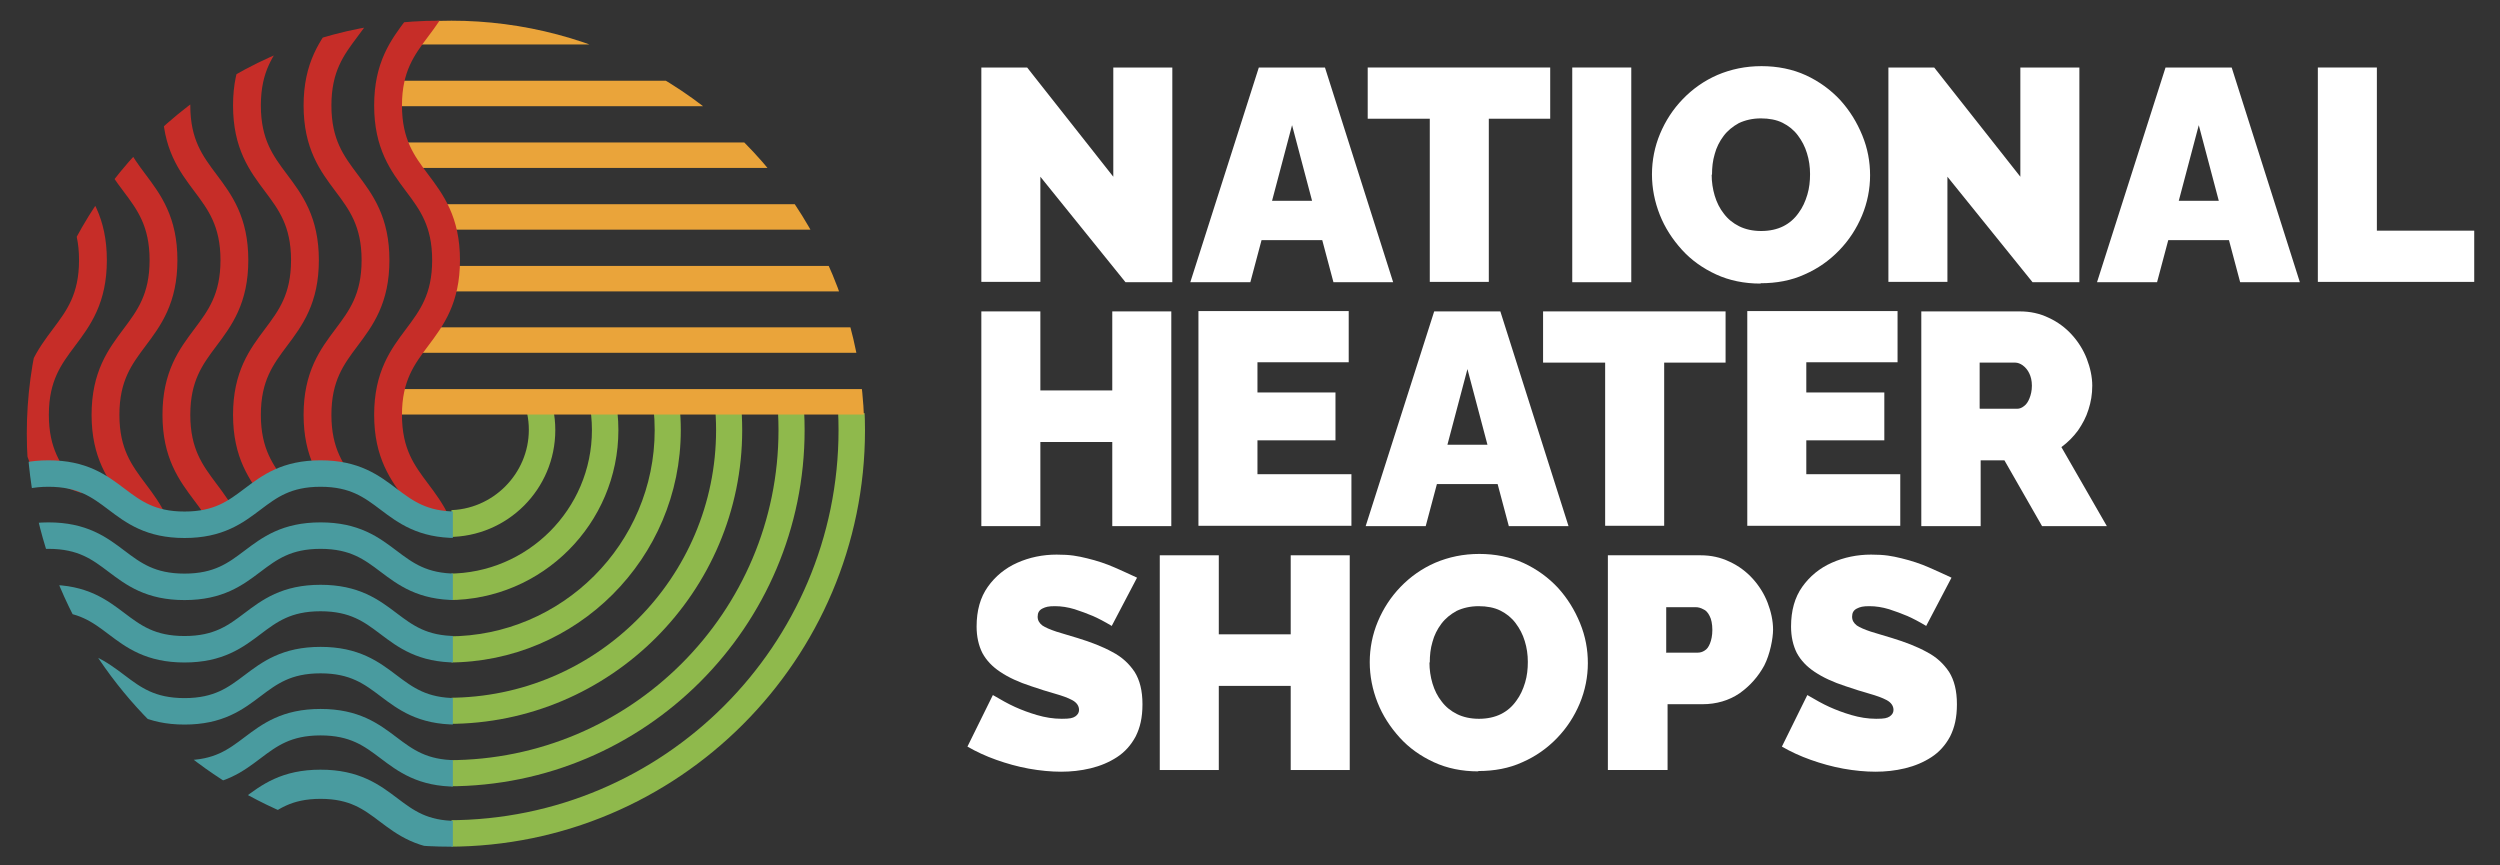
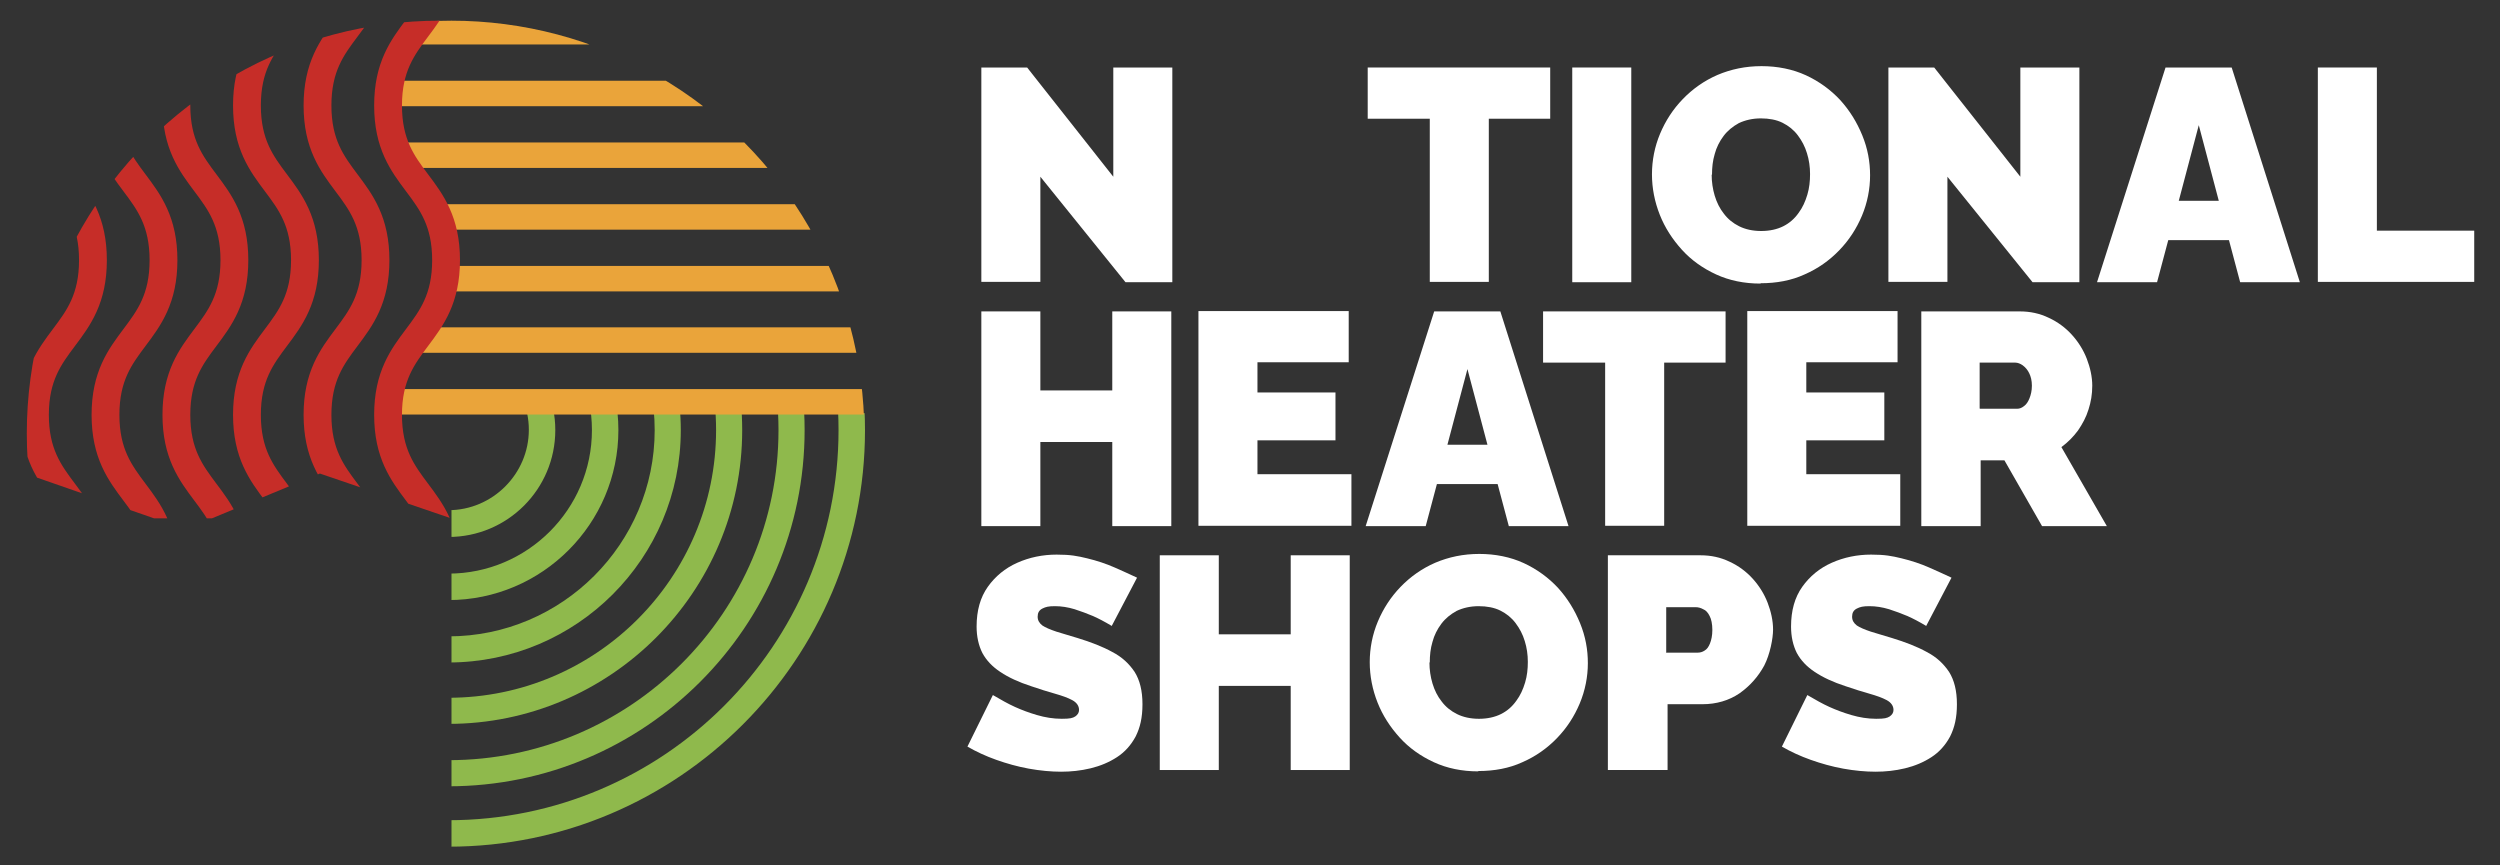
<svg xmlns="http://www.w3.org/2000/svg" id="Layer_3_copy" version="1.1" viewBox="0 0 737 255.1">
  <rect x="0" y="0" width="737" height="255.1" fill="#333333" stroke="none" />
  <defs>
    <style>
      .st0, .st1, .st2, .st3 {
        fill: none;
      }

      .st4 {
        fill: #eaa43a;
      }

      .st5 {
        clip-path: url(#clippath-1);
      }

      .st6 {
        clip-path: url(#clippath-3);
      }

      .st7 {
        clip-path: url(#clippath-4);
      }

      .st8 {
        clip-path: url(#clippath-2);
      }

      .st9 {
        clip-path: url(#clippath-6);
      }

      .st10 {
        clip-path: url(#clippath-5);
      }

      .st11 {
        fill: #fff;
      }

      .st1 {
        stroke: #c62d28;
        stroke-width: 8.2px;
      }

      .st1, .st2, .st3 {
        stroke-miterlimit: 10;
      }

      .st12 {
        fill: #8fb94c;
      }

      .st13 {
        clip-path: url(#clippath);
      }

      .st2 {
        stroke-width: 7.8px;
      }

      .st2, .st3 {
        stroke: #499b9f;
      }

      .st3 {
        stroke-width: 8.6px;
      }
    </style>
    <clipPath id="clippath">
      <rect class="st0" x="133.1" y="121.8" width="128.1" height="131.5" />
    </clipPath>
    <clipPath id="clippath-1">
      <polygon class="st0" points="265.9 1.8 131.1 1.8 115.9 21.7 116.9 35 122 49.2 133.5 82.1 118.5 104.5 116.9 127.8 267.9 127.8 265.9 1.8" />
    </clipPath>
    <clipPath id="clippath-2">
      <circle class="st0" cx="133.1" cy="127.8" r="121.7" />
    </clipPath>
    <clipPath id="clippath-3">
      <polygon class="st0" points="6.3 2.7 133.1 2.7 128.2 34.9 141.5 84.4 125.3 118.5 135.9 153.8 94.3 139.6 62.5 152.8 45.4 152.8 6.3 139.2 6.3 2.7" />
    </clipPath>
    <clipPath id="clippath-4">
      <circle class="st0" cx="129.6" cy="127.8" r="121.7" />
    </clipPath>
    <clipPath id="clippath-5">
-       <rect class="st0" x="4.2" y="122.8" width="129.3" height="128.7" />
-     </clipPath>
+       </clipPath>
    <clipPath id="clippath-6">
      <path class="st0" d="M132.7,249.6c68.9,0,124.7-56.2,124.7-125.1S201.5-.2,132.6-.2,7.9,55.6,7.9,124.5s55.9,125.1,124.8,125.1Z" />
    </clipPath>
  </defs>
  <g>
    <g class="st13">
      <g>
        <path class="st12" d="M132.2,158.3c-17.4,0-31.5-14.1-31.5-31.5s14.1-31.5,31.5-31.5,31.5,14.1,31.5,31.5-14.1,31.5-31.5,31.5ZM132.2,103c-13.1,0-23.7,10.7-23.7,23.7s10.7,23.7,23.7,23.7,23.7-10.7,23.7-23.7-10.7-23.7-23.7-23.7Z" />
        <path class="st12" d="M132.2,176.9c-27.6,0-50.1-22.5-50.1-50.1s22.5-50.1,50.1-50.1,50.1,22.5,50.1,50.1-22.5,50.1-50.1,50.1ZM132.2,84.5c-23.3,0-42.3,19-42.3,42.3s19,42.3,42.3,42.3,42.3-19,42.3-42.3-19-42.3-42.3-42.3Z" />
        <path class="st12" d="M132.2,195.3c-37.8,0-68.5-30.7-68.5-68.5s30.7-68.5,68.5-68.5,68.5,30.7,68.5,68.5-30.7,68.5-68.5,68.5ZM132.2,66c-33.5,0-60.8,27.3-60.8,60.8s27.3,60.8,60.8,60.8,60.8-27.3,60.8-60.8-27.3-60.8-60.8-60.8Z" />
        <path class="st12" d="M132.2,213.4c-47.8,0-86.6-38.9-86.6-86.6s38.9-86.6,86.6-86.6,86.6,38.9,86.6,86.6-38.9,86.6-86.6,86.6ZM132.2,47.9c-43.5,0-78.9,35.4-78.9,78.9s35.4,78.9,78.9,78.9,78.9-35.4,78.9-78.9-35.4-78.9-78.9-78.9Z" />
        <path class="st12" d="M132.2,231.8c-57.9,0-105-47.1-105-105S74.3,21.8,132.2,21.8s105,47.1,105,105-47.1,105-105,105ZM132.2,29.5c-53.6,0-97.3,43.6-97.3,97.3s43.6,97.3,97.3,97.3,97.3-43.6,97.3-97.3S185.8,29.5,132.2,29.5Z" />
        <path class="st12" d="M132.2,249.6c-67.7,0-122.8-55.1-122.8-122.8S64.5,4,132.2,4s122.8,55.1,122.8,122.8-55.1,122.8-122.8,122.8ZM132.2,11.8c-63.4,0-115,51.6-115,115s51.6,115,115,115,115-51.6,115-115S195.6,11.8,132.2,11.8Z" />
      </g>
    </g>
    <g class="st5">
      <g class="st8">
        <g>
          <rect class="st4" x="9.2" y="5.6" width="477.5" height="7.5" />
          <rect class="st4" x="9.2" y="23.8" width="477.5" height="7.5" />
          <rect class="st4" x="9.2" y="42" width="477.5" height="7.5" />
          <rect class="st4" x="9.2" y="60.2" width="477.5" height="7.5" />
          <rect class="st4" x="9.2" y="78.4" width="477.5" height="7.5" />
          <rect class="st4" x="9.2" y="96.5" width="477.5" height="7.5" />
          <rect class="st4" x="9.2" y="114.7" width="477.5" height="7.5" />
          <rect class="st4" x="9.2" y="132.9" width="477.5" height="7.5" />
          <rect class="st4" x="9.2" y="151.1" width="477.5" height="7.5" />
          <rect class="st4" x="9.2" y="169.3" width="477.5" height="7.5" />
          <rect class="st4" x="9.2" y="187.5" width="477.5" height="7.5" />
          <rect class="st4" x="9.2" y="205.7" width="477.5" height="7.5" />
          <rect class="st4" x="9.2" y="223.9" width="477.5" height="7.5" />
          <rect class="st4" x="9.2" y="242.1" width="477.5" height="7.5" />
        </g>
      </g>
    </g>
    <g class="st6">
      <g class="st7">
        <g>
          <path class="st1" d="M6.6-288.1c0,22.8-17.1,22.8-17.1,45.6,0,22.8,17.1,22.8,17.1,45.6,0,22.8-17.1,22.8-17.1,45.6s17.1,22.8,17.1,45.6c0,22.8-17.1,22.8-17.1,45.6,0,22.8,17.1,22.8,17.1,45.6,0,22.8-17.1,22.8-17.1,45.6S6.6,53.6,6.6,76.3s-17.1,22.8-17.1,45.6c0,22.8,17.1,22.8,17.1,45.6s-17.1,22.8-17.1,45.6c0,22.8,17.1,22.8,17.1,45.6" />
          <path class="st1" d="M27.4-288.1c0,22.8-17.1,22.8-17.1,45.6,0,22.8,17.1,22.8,17.1,45.6,0,22.8-17.1,22.8-17.1,45.6,0,22.8,17.1,22.8,17.1,45.6s-17.1,22.8-17.1,45.6c0,22.8,17.1,22.8,17.1,45.6,0,22.8-17.1,22.8-17.1,45.6,0,22.8,17.1,22.8,17.1,45.6,0,22.8-17.1,22.8-17.1,45.6,0,22.8,17.1,22.8,17.1,45.6,0,22.8-17.1,22.8-17.1,45.6,0,22.8,17.1,22.8,17.1,45.6" />
          <path class="st1" d="M48.2-288.1c0,22.8-17.1,22.8-17.1,45.6,0,22.8,17.1,22.8,17.1,45.6,0,22.8-17.1,22.8-17.1,45.6,0,22.8,17.1,22.8,17.1,45.6s-17.1,22.8-17.1,45.6c0,22.8,17.1,22.8,17.1,45.6,0,22.8-17.1,22.8-17.1,45.6,0,22.8,17.1,22.8,17.1,45.6,0,22.8-17.1,22.8-17.1,45.6,0,22.8,17.1,22.8,17.1,45.6,0,22.8-17.1,22.8-17.1,45.6,0,22.8,17.1,22.8,17.1,45.6" />
          <path class="st1" d="M69.1-288.1c0,22.8-17.1,22.8-17.1,45.6,0,22.8,17.1,22.8,17.1,45.6,0,22.8-17.1,22.8-17.1,45.6s17.1,22.8,17.1,45.6c0,22.8-17.1,22.8-17.1,45.6,0,22.8,17.1,22.8,17.1,45.6,0,22.8-17.1,22.8-17.1,45.6s17.1,22.8,17.1,45.6-17.1,22.8-17.1,45.6c0,22.8,17.1,22.8,17.1,45.6s-17.1,22.8-17.1,45.6c0,22.8,17.1,22.8,17.1,45.6" />
          <path class="st1" d="M89.9-288.1c0,22.8-17.1,22.8-17.1,45.6,0,22.8,17.1,22.8,17.1,45.6,0,22.8-17.1,22.8-17.1,45.6s17.1,22.8,17.1,45.6c0,22.8-17.1,22.8-17.1,45.6,0,22.8,17.1,22.8,17.1,45.6,0,22.8-17.1,22.8-17.1,45.6s17.1,22.8,17.1,45.6-17.1,22.8-17.1,45.6c0,22.8,17.1,22.8,17.1,45.6s-17.1,22.8-17.1,45.6c0,22.8,17.1,22.8,17.1,45.6" />
          <path class="st1" d="M110.7-288.1c0,22.8-17.1,22.8-17.1,45.6,0,22.8,17.1,22.8,17.1,45.6,0,22.8-17.1,22.8-17.1,45.6,0,22.8,17.1,22.8,17.1,45.6s-17.1,22.8-17.1,45.6c0,22.8,17.1,22.8,17.1,45.6,0,22.8-17.1,22.8-17.1,45.6,0,22.8,17.1,22.8,17.1,45.6,0,22.8-17.1,22.8-17.1,45.6,0,22.8,17.1,22.8,17.1,45.6,0,22.8-17.1,22.8-17.1,45.6,0,22.8,17.1,22.8,17.1,45.6" />
          <path class="st1" d="M131.5-288.1c0,22.8-17.1,22.8-17.1,45.6,0,22.8,17.1,22.8,17.1,45.6,0,22.8-17.1,22.8-17.1,45.6,0,22.8,17.1,22.8,17.1,45.6s-17.1,22.8-17.1,45.6c0,22.8,17.1,22.8,17.1,45.6,0,22.8-17.1,22.8-17.1,45.6,0,22.8,17.1,22.8,17.1,45.6,0,22.8-17.1,22.8-17.1,45.6,0,22.8,17.1,22.8,17.1,45.6,0,22.8-17.1,22.8-17.1,45.6,0,22.8,17.1,22.8,17.1,45.6" />
          <path class="st1" d="M152.4-288.1c0,22.8-17.1,22.8-17.1,45.6,0,22.8,17.1,22.8,17.1,45.6,0,22.8-17.1,22.8-17.1,45.6,0,22.8,17.1,22.8,17.1,45.6s-17.1,22.8-17.1,45.6c0,22.8,17.1,22.8,17.1,45.6,0,22.8-17.1,22.8-17.1,45.6,0,22.8,17.1,22.8,17.1,45.6,0,22.8-17.1,22.8-17.1,45.6,0,22.8,17.1,22.8,17.1,45.6,0,22.8-17.1,22.8-17.1,45.6,0,22.8,17.1,22.8,17.1,45.6" />
          <path class="st1" d="M173.2-288.1c0,22.8-17.1,22.8-17.1,45.6,0,22.8,17.1,22.8,17.1,45.6,0,22.8-17.1,22.8-17.1,45.6s17.1,22.8,17.1,45.6c0,22.8-17.1,22.8-17.1,45.6,0,22.8,17.1,22.8,17.1,45.6,0,22.8-17.1,22.8-17.1,45.6s17.1,22.8,17.1,45.6-17.1,22.8-17.1,45.6c0,22.8,17.1,22.8,17.1,45.6s-17.1,22.8-17.1,45.6c0,22.8,17.1,22.8,17.1,45.6" />
          <path class="st1" d="M194-288.1c0,22.8-17.1,22.8-17.1,45.6,0,22.8,17.1,22.8,17.1,45.6,0,22.8-17.1,22.8-17.1,45.6s17.1,22.8,17.1,45.6c0,22.8-17.1,22.8-17.1,45.6,0,22.8,17.1,22.8,17.1,45.6,0,22.8-17.1,22.8-17.1,45.6s17.1,22.8,17.1,45.6-17.1,22.8-17.1,45.6c0,22.8,17.1,22.8,17.1,45.6s-17.1,22.8-17.1,45.6c0,22.8,17.1,22.8,17.1,45.6" />
          <path class="st1" d="M214.9-288.1c0,22.8-17.1,22.8-17.1,45.6,0,22.8,17.1,22.8,17.1,45.6,0,22.8-17.1,22.8-17.1,45.6s17.1,22.8,17.1,45.6c0,22.8-17.1,22.8-17.1,45.6,0,22.8,17.1,22.8,17.1,45.6,0,22.8-17.1,22.8-17.1,45.6s17.1,22.8,17.1,45.6-17.1,22.8-17.1,45.6c0,22.8,17.1,22.8,17.1,45.6s-17.1,22.8-17.1,45.6c0,22.8,17.1,22.8,17.1,45.6" />
          <path class="st1" d="M235.7-288.1c0,22.8-17.1,22.8-17.1,45.6,0,22.8,17.1,22.8,17.1,45.6,0,22.8-17.1,22.8-17.1,45.6s17.1,22.8,17.1,45.6c0,22.8-17.1,22.8-17.1,45.6,0,22.8,17.1,22.8,17.1,45.6,0,22.8-17.1,22.8-17.1,45.6s17.1,22.8,17.1,45.6-17.1,22.8-17.1,45.6c0,22.8,17.1,22.8,17.1,45.6s-17.1,22.8-17.1,45.6c0,22.8,17.1,22.8,17.1,45.6" />
          <path class="st1" d="M256.5-288.1c0,22.8-17.1,22.8-17.1,45.6,0,22.8,17.1,22.8,17.1,45.6,0,22.8-17.1,22.8-17.1,45.6,0,22.8,17.1,22.8,17.1,45.6s-17.1,22.8-17.1,45.6c0,22.8,17.1,22.8,17.1,45.6,0,22.8-17.1,22.8-17.1,45.6,0,22.8,17.1,22.8,17.1,45.6,0,22.8-17.1,22.8-17.1,45.6,0,22.8,17.1,22.8,17.1,45.6,0,22.8-17.1,22.8-17.1,45.6,0,22.8,17.1,22.8,17.1,45.6" />
        </g>
      </g>
    </g>
    <rect class="st0" x="6.3" y="127.8" width="126.8" height="123.8" />
    <g class="st10">
      <g class="st9">
        <g>
          <path class="st2" d="M-226.3,249.5c20,0,20,15.1,40.1,15.1s20-15.1,40.1-15.1,20,15.1,40.1,15.1,20-15.1,40.1-15.1,20,15.1,40.1,15.1,20-15.1,40.1-15.1,20,15.1,40.1,15.1,20-15.1,40.1-15.1,20,15.1,40.1,15.1,20-15.1,40.1-15.1,20,15.1,40.1,15.1,20-15.1,40.1-15.1" />
          <path class="st3" d="M-226.3,231.2c20,0,20,15.1,40.1,15.1s20-15.1,40.1-15.1,20,15.1,40.1,15.1,20-15.1,40.1-15.1,20,15.1,40.1,15.1,20-15.1,40.1-15.1,20,15.1,40.1,15.1,20-15.1,40.1-15.1,20,15.1,40.1,15.1,20-15.1,40.1-15.1,20,15.1,40.1,15.1,20-15.1,40.1-15.1" />
          <path class="st2" d="M-226.3,212.9c20,0,20,15.1,40.1,15.1s20-15.1,40.1-15.1,20,15.1,40.1,15.1,20-15.1,40.1-15.1,20,15.1,40.1,15.1,20-15.1,40.1-15.1,20,15.1,40.1,15.1,20-15.1,40.1-15.1,20,15.1,40.1,15.1,20-15.1,40.1-15.1,20,15.1,40.1,15.1,20-15.1,40.1-15.1" />
          <path class="st2" d="M-226.3,194.6c20,0,20,15.1,40.1,15.1s20-15.1,40.1-15.1,20,15.1,40.1,15.1,20-15.1,40.1-15.1,20,15.1,40.1,15.1,20-15.1,40.1-15.1,20,15.1,40.1,15.1,20-15.1,40.1-15.1,20,15.1,40.1,15.1,20-15.1,40.1-15.1,20,15.1,40.1,15.1,20-15.1,40.1-15.1" />
          <path class="st2" d="M-226.3,176.3c20,0,20,15.1,40.1,15.1s20-15.1,40.1-15.1,20,15.1,40.1,15.1,20-15.1,40.1-15.1,20,15.1,40.1,15.1,20-15.1,40.1-15.1,20,15.1,40.1,15.1,20-15.1,40.1-15.1,20,15.1,40.1,15.1,20-15.1,40.1-15.1,20,15.1,40.1,15.1,20-15.1,40.1-15.1" />
-           <path class="st2" d="M-226.3,157.9c20,0,20,15.1,40.1,15.1s20-15.1,40.1-15.1,20,15.1,40.1,15.1,20-15.1,40.1-15.1,20,15.1,40.1,15.1,20-15.1,40.1-15.1,20,15.1,40.1,15.1,20-15.1,40.1-15.1,20,15.1,40.1,15.1,20-15.1,40.1-15.1,20,15.1,40.1,15.1,20-15.1,40.1-15.1" />
          <path class="st2" d="M-226.3,139.6c20,0,20,15.1,40.1,15.1s20-15.1,40.1-15.1,20,15.1,40.1,15.1,20-15.1,40.1-15.1,20,15.1,40.1,15.1,20-15.1,40.1-15.1,20,15.1,40.1,15.1,20-15.1,40.1-15.1,20,15.1,40.1,15.1,20-15.1,40.1-15.1,20,15.1,40.1,15.1,20-15.1,40.1-15.1" />
          <path class="st2" d="M-226.3,103c20,0,20,15.1,40.1,15.1s20-15.1,40.1-15.1,20,15.1,40.1,15.1,20-15.1,40.1-15.1,20,15.1,40.1,15.1,20-15.1,40.1-15.1,20,15.1,40.1,15.1,20-15.1,40.1-15.1,20,15.1,40.1,15.1,20-15.1,40.1-15.1,20,15.1,40.1,15.1,20-15.1,40.1-15.1" />
          <path class="st2" d="M-226.3,84.7c20,0,20,15.1,40.1,15.1s20-15.1,40.1-15.1,20,15.1,40.1,15.1,20-15.1,40.1-15.1,20,15.1,40.1,15.1,20-15.1,40.1-15.1,20,15.1,40.1,15.1,20-15.1,40.1-15.1,20,15.1,40.1,15.1,20-15.1,40.1-15.1,20,15.1,40.1,15.1,20-15.1,40.1-15.1" />
-           <path class="st2" d="M-226.3,66.3c20,0,20,15.1,40.1,15.1s20-15.1,40.1-15.1,20,15.1,40.1,15.1,20-15.1,40.1-15.1,20,15.1,40.1,15.1,20-15.1,40.1-15.1,20,15.1,40.1,15.1,20-15.1,40.1-15.1,20,15.1,40.1,15.1,20-15.1,40.1-15.1,20,15.1,40.1,15.1,20-15.1,40.1-15.1" />
          <path class="st2" d="M-226.3,48c20,0,20,15.1,40.1,15.1s20-15.1,40.1-15.1,20,15.1,40.1,15.1,20-15.1,40.1-15.1,20,15.1,40.1,15.1,20-15.1,40.1-15.1,20,15.1,40.1,15.1,20-15.1,40.1-15.1,20,15.1,40.1,15.1,20-15.1,40.1-15.1,20,15.1,40.1,15.1,20-15.1,40.1-15.1" />
        </g>
      </g>
    </g>
  </g>
  <g>
    <path class="st11" d="M306.7,52v31.1h-17.4V19.9h13.5l25.4,32.2V19.9h17.4v63.3h-13.8l-25.1-31.1Z" />
-     <path class="st11" d="M371.2,19.9h19.4l20.1,63.3h-17.6l-3.3-12.4h-17.9l-3.3,12.4h-17.7l20.2-63.3ZM386.8,59.2l-5.9-22.3-5.9,22.3h11.8Z" />
    <path class="st11" d="M457.1,35h-18.2v48.1h-17.4v-48.1h-18.3v-15.1h53.8v15.1Z" />
    <path class="st11" d="M463.5,83.1V19.9h17.4v63.3h-17.4Z" />
    <path class="st11" d="M519,83.6c-4.8,0-9.2-.9-13.1-2.7-3.9-1.8-7.3-4.2-10.1-7.3-2.8-3.1-5-6.5-6.5-10.3-1.5-3.8-2.3-7.8-2.3-11.9s.8-8.2,2.4-12c1.6-3.8,3.8-7.2,6.7-10.2,2.9-3,6.3-5.4,10.2-7.1,4-1.7,8.3-2.6,13-2.6s9.2.9,13.1,2.7c3.9,1.8,7.3,4.3,10.1,7.3,2.8,3.1,4.9,6.5,6.5,10.4s2.3,7.8,2.3,11.8-.8,8.1-2.4,11.9c-1.6,3.8-3.8,7.2-6.7,10.2-2.9,3-6.3,5.4-10.2,7.1-3.9,1.8-8.3,2.6-13,2.6ZM504.6,51.5c0,2.1.3,4.2.9,6.2.6,2,1.5,3.8,2.7,5.3,1.2,1.6,2.7,2.8,4.5,3.7,1.8.9,4,1.4,6.5,1.4s4.7-.5,6.5-1.4c1.8-.9,3.3-2.2,4.5-3.9,1.2-1.6,2-3.4,2.6-5.4.6-2,.8-4,.8-6.1s-.3-4.2-.9-6.1c-.6-2-1.5-3.7-2.7-5.3-1.2-1.6-2.7-2.8-4.5-3.7-1.8-.9-4-1.3-6.4-1.3s-4.6.5-6.5,1.4c-1.8,1-3.3,2.2-4.5,3.8-1.2,1.6-2.1,3.4-2.6,5.3-.6,2-.8,4-.8,6.1Z" />
    <path class="st11" d="M574.1,52v31.1h-17.4V19.9h13.5l25.4,32.2V19.9h17.4v63.3h-13.8l-25.1-31.1Z" />
    <path class="st11" d="M638.5,19.9h19.4l20.1,63.3h-17.6l-3.3-12.4h-17.9l-3.3,12.4h-17.7l20.2-63.3ZM654.1,59.2l-5.9-22.3-5.9,22.3h11.8Z" />
    <path class="st11" d="M683.3,83.1V19.9h17.4v48.1h28.7v15.1h-46.1Z" />
    <path class="st11" d="M345.3,91.8v63.3h-17.4v-24.8h-21.2v24.8h-17.4v-63.3h17.4v23.3h21.2v-23.3h17.4Z" />
    <path class="st11" d="M398.4,139.9v15.1h-45.1v-63.3h44.3v15.1h-26.9v8.9h23v14.1h-23v10h27.7Z" />
    <path class="st11" d="M422.9,91.8h19.4l20.1,63.3h-17.6l-3.3-12.4h-17.9l-3.3,12.4h-17.7l20.2-63.3ZM438.5,131.1l-5.9-22.3-5.9,22.3h11.8Z" />
    <path class="st11" d="M508.8,106.9h-18.2v48.1h-17.4v-48.1h-18.3v-15.1h53.8v15.1Z" />
    <path class="st11" d="M560.2,139.9v15.1h-45.1v-63.3h44.3v15.1h-26.9v8.9h23v14.1h-23v10h27.7Z" />
    <path class="st11" d="M566.4,155.1v-63.3h29c3.1,0,5.9.6,8.6,1.9,2.6,1.2,4.9,2.9,6.8,5,1.9,2.1,3.4,4.5,4.4,7.1,1,2.6,1.6,5.3,1.6,7.9s-.4,4.8-1.1,7c-.7,2.3-1.8,4.3-3.1,6.2-1.4,1.9-3,3.5-4.9,4.9l13.4,23.3h-19.1l-11.1-19.4h-7v19.4h-17.4ZM583.7,120.5h11c.7,0,1.4-.3,2-.8.7-.5,1.2-1.3,1.6-2.3.4-1,.7-2.2.7-3.7s-.3-2.7-.8-3.7c-.5-1-1.1-1.7-1.9-2.3-.7-.5-1.5-.8-2.2-.8h-10.5v13.5Z" />
    <path class="st11" d="M327.7,184.5c-2-1.2-3.9-2.2-5.5-2.9-1.7-.7-3.5-1.4-5.4-2-2-.6-3.9-.9-5.8-.9s-2.7.2-3.7.7c-1,.5-1.4,1.3-1.4,2.4s.5,1.9,1.4,2.6c.9.6,2.3,1.2,4.1,1.8,1.8.5,3.8,1.2,6.3,1.9,3.9,1.2,7.3,2.5,10.2,4.1,2.9,1.5,5,3.5,6.6,5.9,1.5,2.4,2.3,5.5,2.3,9.5s-.7,6.9-2,9.5c-1.4,2.6-3.2,4.6-5.5,6.1-2.3,1.5-4.9,2.6-7.8,3.3-2.9.7-5.8,1-8.7,1s-6.2-.3-9.5-.9c-3.3-.6-6.5-1.5-9.6-2.6-3.1-1.1-5.9-2.4-8.5-3.9l7.5-15.2c2.4,1.4,4.5,2.6,6.5,3.5,2,.9,4.1,1.7,6.5,2.4,2.4.7,4.8,1.1,7.3,1.1s3.2-.2,4-.7c.7-.5,1.1-1.1,1.1-1.9,0-1.2-.7-2.2-2-2.9-1.3-.7-3-1.3-5.1-1.9-2.1-.6-4.4-1.3-7-2.2-3.7-1.2-6.7-2.6-9.1-4.2-2.4-1.6-4.1-3.4-5.3-5.6-1.1-2.2-1.7-4.8-1.7-7.8,0-4.7,1.1-8.6,3.3-11.7,2.2-3.1,5.1-5.5,8.7-7.1,3.6-1.6,7.5-2.4,11.6-2.4s6.1.4,9,1.1c2.9.7,5.6,1.6,8.1,2.7,2.5,1.1,4.7,2.1,6.6,3l-7.5,14.3Z" />
    <path class="st11" d="M397.9,163.7v63.3h-17.4v-24.8h-21.2v24.8h-17.4v-63.3h17.4v23.3h21.2v-23.3h17.4Z" />
    <path class="st11" d="M435.8,227.4c-4.8,0-9.2-.9-13.1-2.7-3.9-1.8-7.3-4.2-10.1-7.3-2.8-3.1-5-6.5-6.5-10.3-1.5-3.8-2.3-7.8-2.3-11.9s.8-8.2,2.4-12c1.6-3.8,3.8-7.2,6.7-10.2,2.9-3,6.3-5.4,10.2-7.1,4-1.7,8.3-2.6,13-2.6s9.2.9,13.1,2.7c3.9,1.8,7.3,4.3,10.1,7.3,2.8,3.1,4.9,6.5,6.5,10.4s2.3,7.8,2.3,11.8-.8,8.1-2.4,11.9c-1.6,3.8-3.8,7.2-6.7,10.2-2.9,3-6.3,5.4-10.2,7.1-3.9,1.8-8.3,2.6-13,2.6ZM421.4,195.3c0,2.1.3,4.2.9,6.2.6,2,1.5,3.8,2.7,5.3,1.2,1.6,2.7,2.8,4.5,3.7,1.8.9,4,1.4,6.5,1.4s4.7-.5,6.5-1.4c1.8-.9,3.3-2.2,4.5-3.9,1.2-1.6,2-3.4,2.6-5.4.6-2,.8-4,.8-6.1s-.3-4.2-.9-6.1c-.6-2-1.5-3.7-2.7-5.3-1.2-1.6-2.7-2.8-4.5-3.7-1.8-.9-4-1.3-6.4-1.3s-4.6.5-6.5,1.4c-1.8,1-3.3,2.2-4.5,3.8-1.2,1.6-2.1,3.4-2.6,5.3-.6,2-.8,4-.8,6.1Z" />
    <path class="st11" d="M474,227v-63.3h27.3c3.1,0,5.9.6,8.6,1.9,2.6,1.2,4.9,2.9,6.8,5,1.9,2.1,3.4,4.5,4.4,7.1,1,2.6,1.6,5.3,1.6,7.9s-.9,7.3-2.6,10.6c-1.8,3.3-4.2,6-7.3,8.2-3.1,2.1-6.8,3.2-10.9,3.2h-10.3v19.4h-17.4ZM491.3,192.4h9.2c.7,0,1.4-.2,2-.6.7-.4,1.2-1.1,1.6-2.1.4-1,.7-2.3.7-4s-.3-3.2-.8-4.1c-.5-1-1.1-1.7-1.9-2-.7-.4-1.5-.6-2.2-.6h-8.7v13.5Z" />
    <path class="st11" d="M567.8,184.5c-2-1.2-3.9-2.2-5.5-2.9-1.7-.7-3.5-1.4-5.4-2-2-.6-3.9-.9-5.8-.9s-2.7.2-3.7.7c-1,.5-1.4,1.3-1.4,2.4s.5,1.9,1.4,2.6c.9.6,2.3,1.2,4.1,1.8,1.8.5,3.8,1.2,6.3,1.9,3.9,1.2,7.3,2.5,10.2,4.1,2.9,1.5,5,3.5,6.6,5.9,1.5,2.4,2.3,5.5,2.3,9.5s-.7,6.9-2,9.5c-1.4,2.6-3.2,4.6-5.5,6.1-2.3,1.5-4.9,2.6-7.8,3.3-2.9.7-5.8,1-8.7,1s-6.2-.3-9.5-.9c-3.3-.6-6.5-1.5-9.6-2.6-3.1-1.1-5.9-2.4-8.5-3.9l7.5-15.2c2.4,1.4,4.5,2.6,6.5,3.5,2,.9,4.1,1.7,6.5,2.4,2.4.7,4.8,1.1,7.3,1.1s3.2-.2,4-.7c.7-.5,1.1-1.1,1.1-1.9,0-1.2-.7-2.2-2-2.9-1.3-.7-3-1.3-5.1-1.9-2.1-.6-4.4-1.3-7-2.2-3.7-1.2-6.7-2.6-9.1-4.2-2.4-1.6-4.1-3.4-5.3-5.6-1.1-2.2-1.7-4.8-1.7-7.8,0-4.7,1.1-8.6,3.3-11.7,2.2-3.1,5.1-5.5,8.7-7.1,3.6-1.6,7.5-2.4,11.6-2.4s6.1.4,9,1.1c2.9.7,5.6,1.6,8.1,2.7,2.5,1.1,4.7,2.1,6.6,3l-7.5,14.3Z" />
  </g>
</svg>